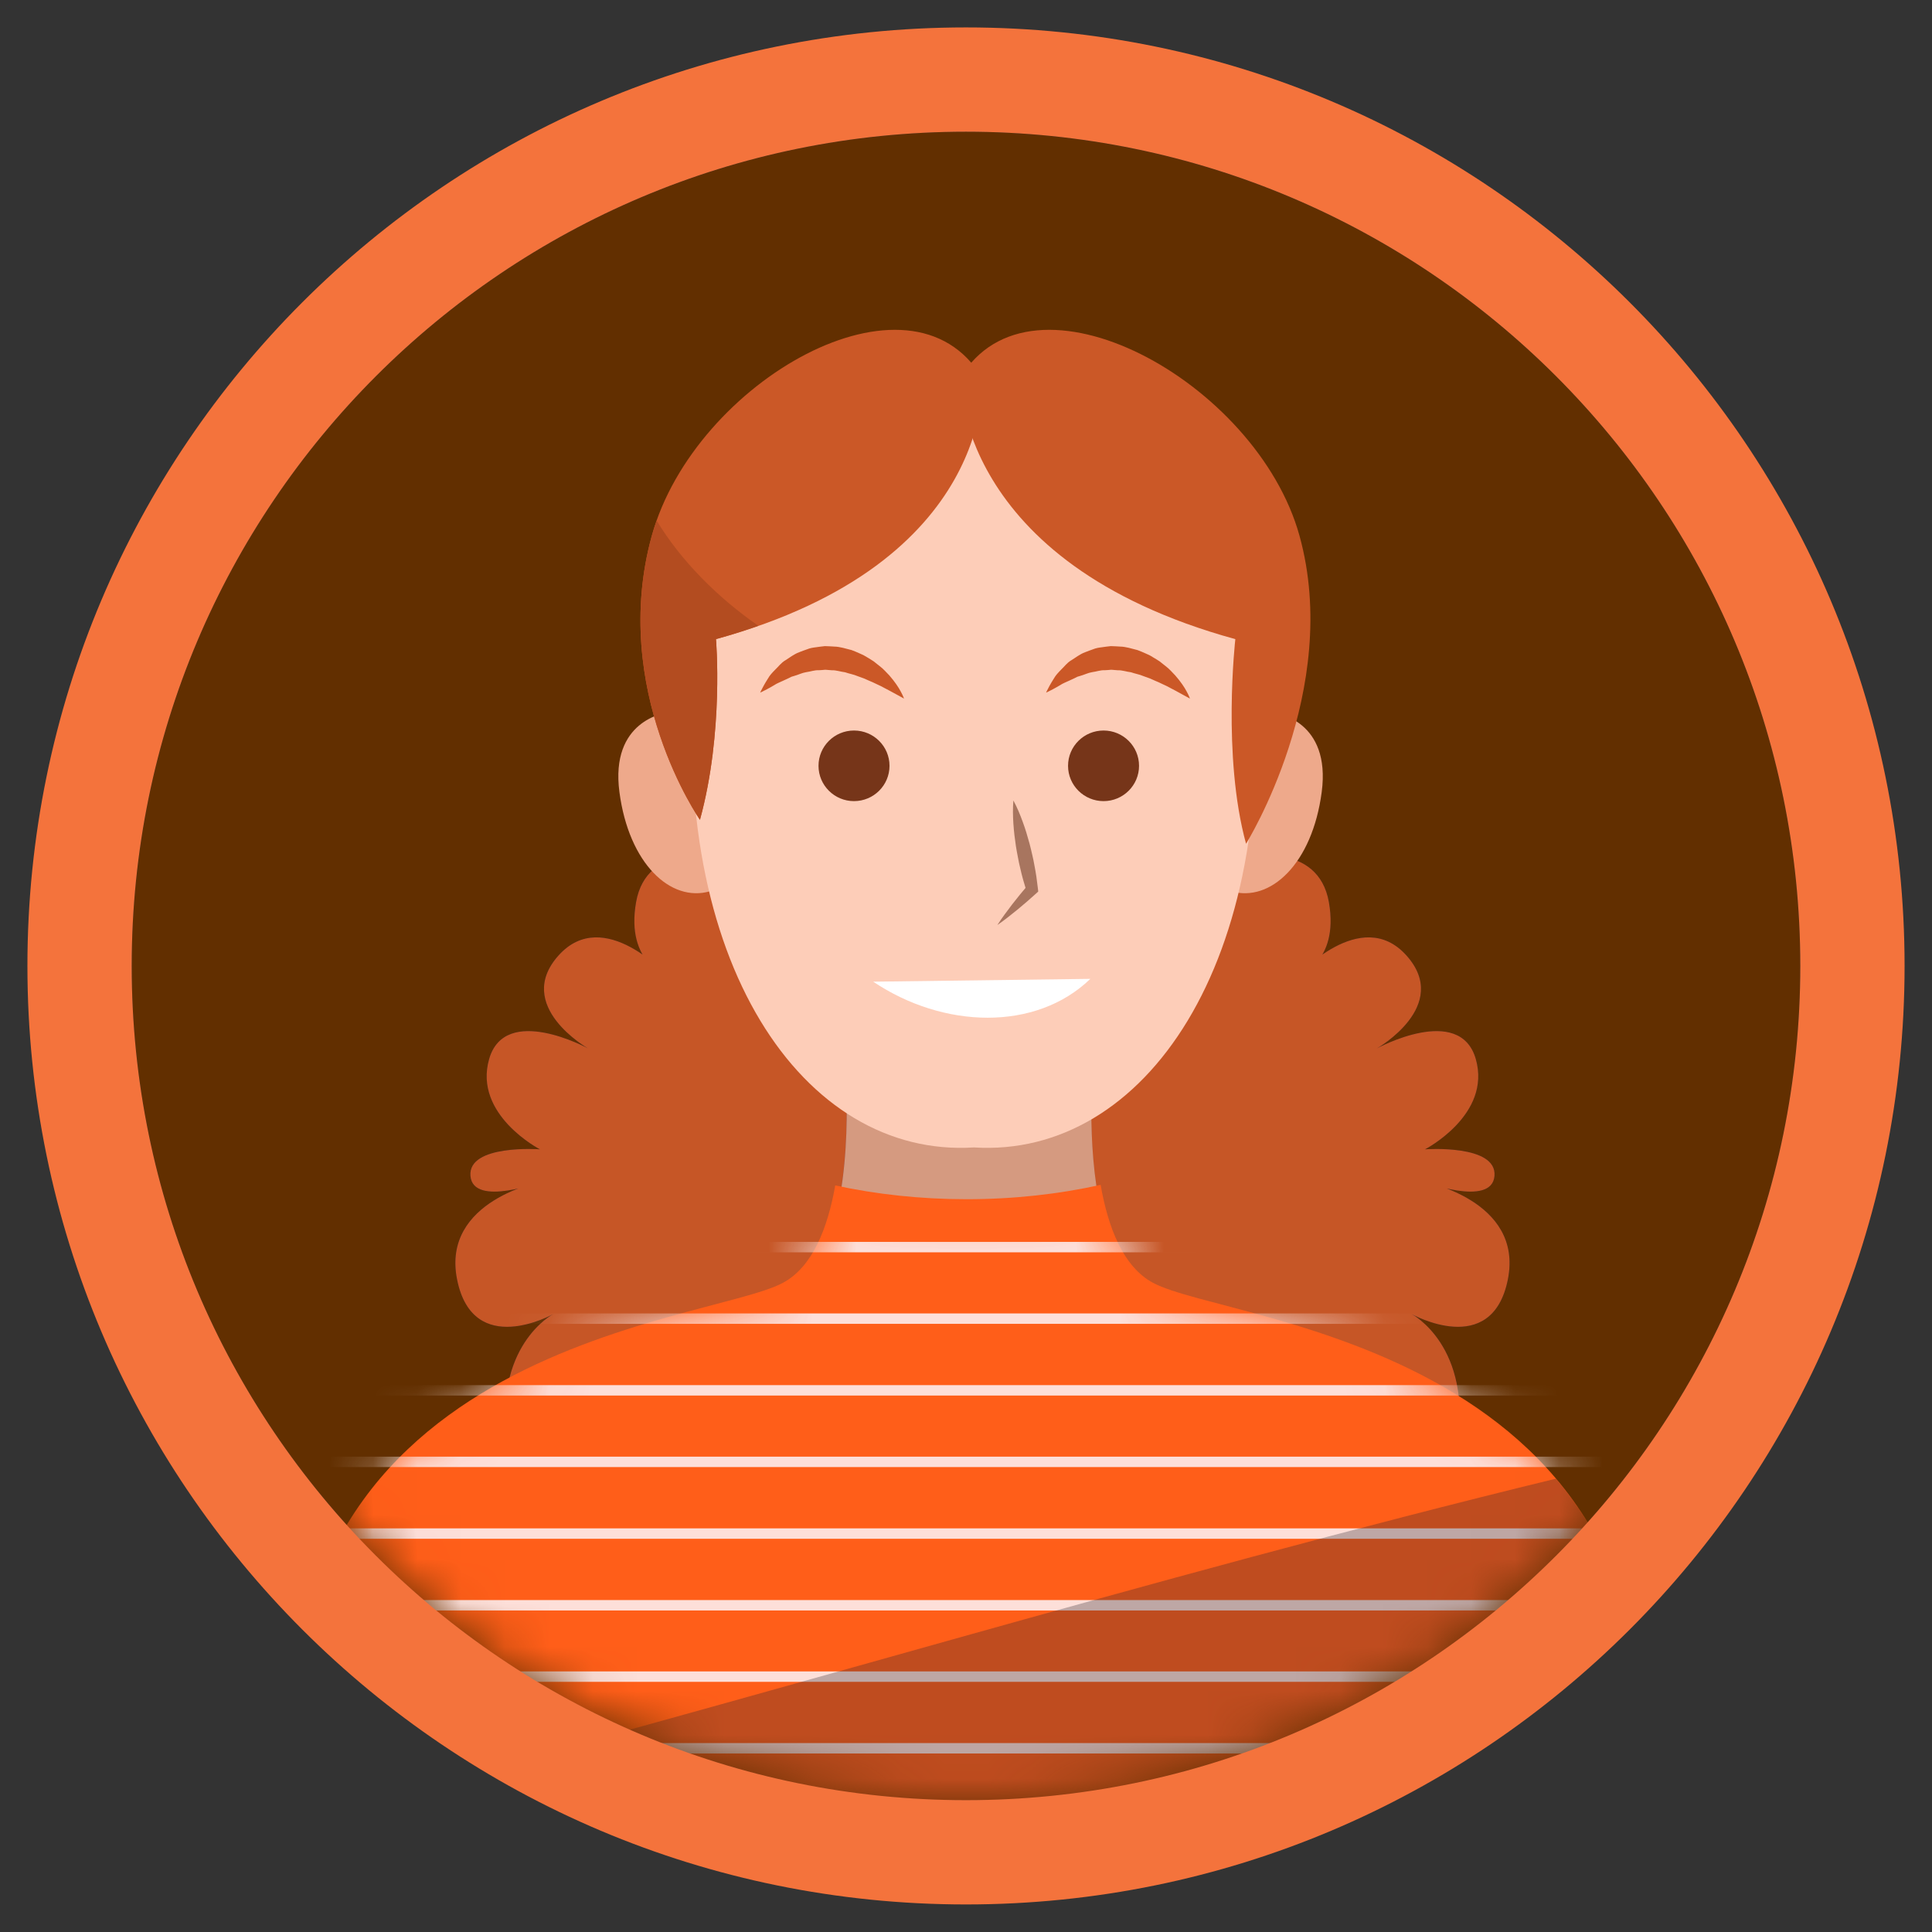
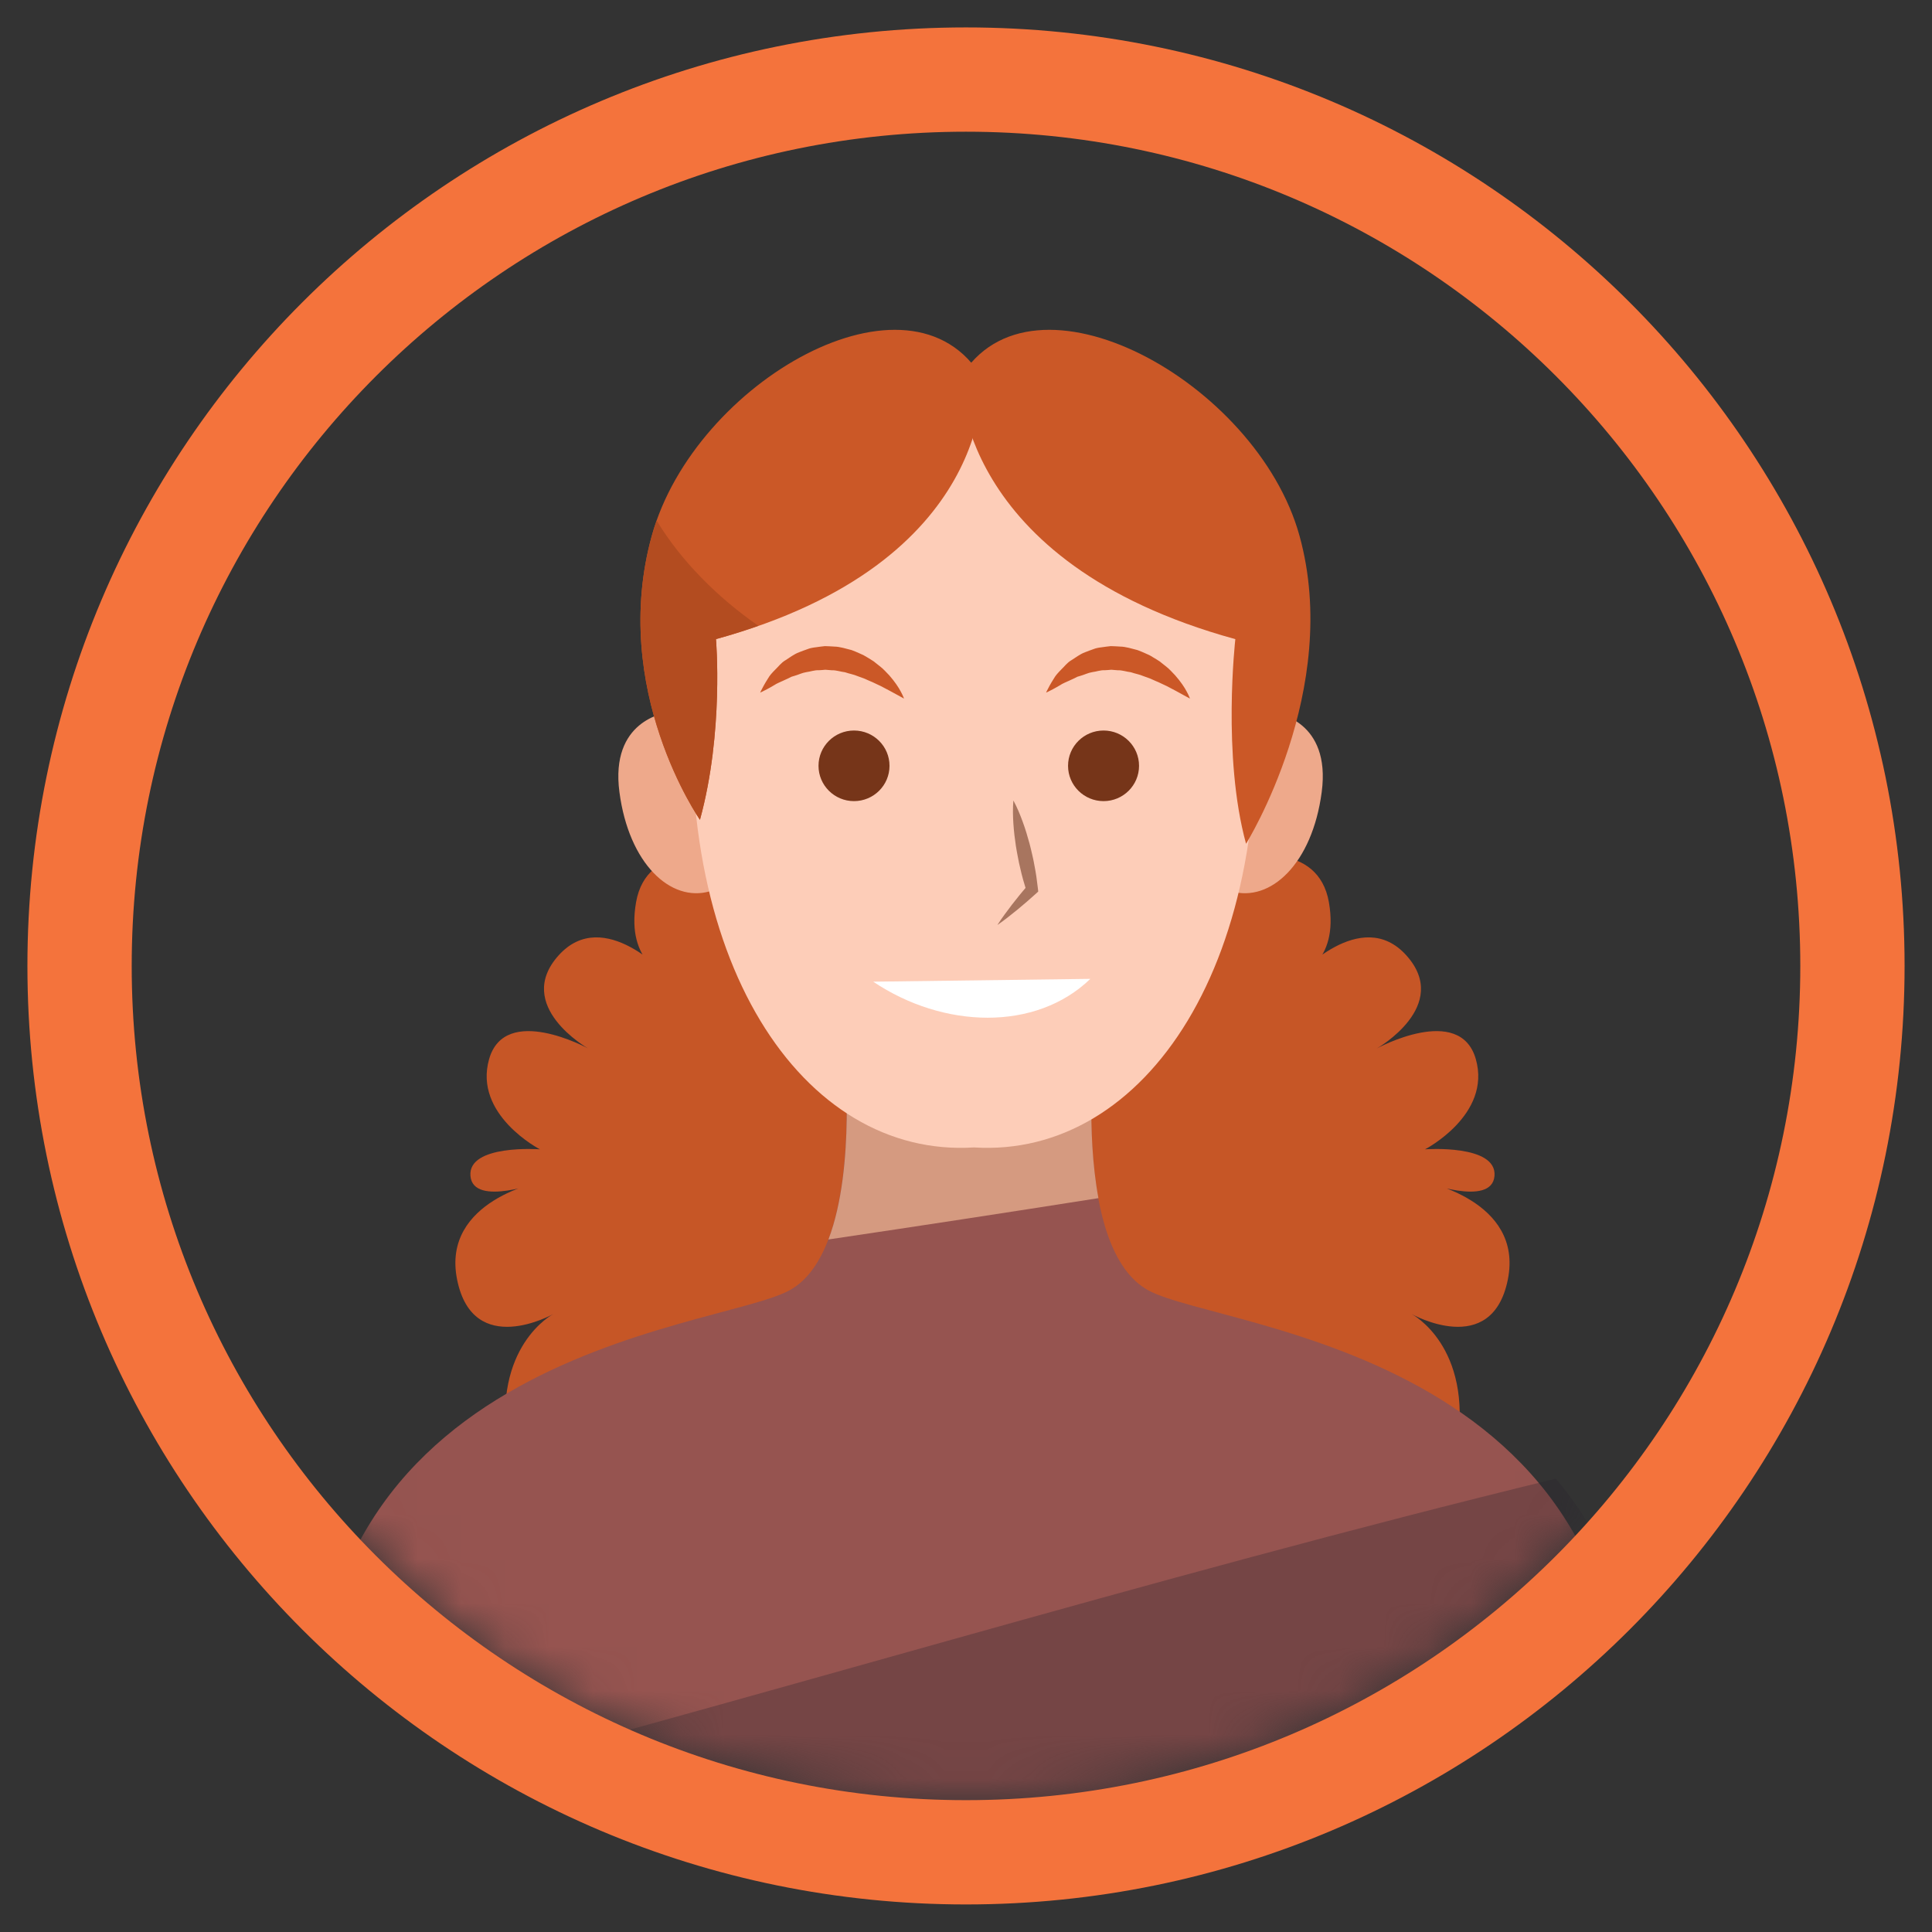
<svg xmlns="http://www.w3.org/2000/svg" width="44" height="44" viewBox="0 0 44 44" fill="none">
  <rect x="0" y="0" width="44" height="44" fill="#333333" stroke="none" />
-   <path d="M41 22C41 32.493 32.493 41 22 41C11.507 41 3 32.493 3 22C3 11.507 11.507 3 22 3C32.493 3 41 11.507 41 22Z" fill="#622F00" />
  <mask id="mask0_880_23388" style="mask-type:alpha" maskUnits="userSpaceOnUse" x="3" y="3" width="38" height="38">
    <path d="M41 22C41 32.493 32.493 41 22 41C11.507 41 3 32.493 3 22C3 11.507 11.507 3 22 3C32.493 3 41 11.507 41 22Z" fill="#5AE2C9" />
  </mask>
  <g mask="url(#mask0_880_23388)">
-     <path d="M16.372 19.519C16.372 19.519 14.729 19.156 14.486 20.548C14.242 21.94 15.216 22.242 15.216 22.242C15.216 22.242 13.756 20.608 12.722 21.758C11.688 22.908 13.391 23.876 13.391 23.876C13.391 23.876 11.505 22.847 11.14 24.118C10.775 25.389 12.296 26.175 12.296 26.175C12.296 26.175 10.653 26.054 10.714 26.781C10.775 27.507 12.357 26.902 12.357 26.902C12.357 26.902 10.045 27.325 10.41 29.141C10.775 30.956 12.6 29.927 12.6 29.927C12.6 29.927 11.201 30.654 11.566 32.953C11.931 35.252 22.334 30.593 22.334 30.593L22.516 24.36L16.372 19.519Z" fill="#352C38" />
+     <path d="M16.372 19.519C16.372 19.519 14.729 19.156 14.486 20.548C14.242 21.94 15.216 22.242 15.216 22.242C15.216 22.242 13.756 20.608 12.722 21.758C11.688 22.908 13.391 23.876 13.391 23.876C13.391 23.876 11.505 22.847 11.14 24.118C10.775 25.389 12.296 26.175 12.296 26.175C12.296 26.175 10.653 26.054 10.714 26.781C10.775 27.507 12.357 26.902 12.357 26.902C12.357 26.902 10.045 27.325 10.41 29.141C10.775 30.956 12.6 29.927 12.6 29.927C12.6 29.927 11.201 30.654 11.566 32.953C11.931 35.252 22.334 30.593 22.334 30.593L22.516 24.36L16.372 19.519" fill="#352C38" />
    <path d="M28.379 19.519C28.379 19.519 30.021 19.156 30.265 20.548C30.508 21.94 29.535 22.242 29.535 22.242C29.535 22.242 30.995 20.608 32.029 21.758C33.063 22.908 31.359 23.876 31.359 23.876C31.359 23.876 33.245 22.847 33.61 24.118C33.975 25.389 32.454 26.175 32.454 26.175C32.454 26.175 34.097 26.054 34.036 26.781C33.975 27.507 32.394 26.902 32.394 26.902C32.394 26.902 34.705 27.325 34.34 29.141C33.975 30.956 32.15 29.927 32.15 29.927C32.15 29.927 33.549 30.654 33.184 32.953C32.819 35.252 22.417 30.593 22.417 30.593L22.234 24.36L28.379 19.519Z" fill="#352C38" />
    <path d="M16.372 19.519C16.372 19.519 14.729 19.156 14.486 20.548C14.242 21.94 15.216 22.242 15.216 22.242C15.216 22.242 13.756 20.608 12.722 21.758C11.688 22.908 13.391 23.876 13.391 23.876C13.391 23.876 11.505 22.847 11.14 24.118C10.775 25.389 12.296 26.175 12.296 26.175C12.296 26.175 10.653 26.054 10.714 26.781C10.775 27.507 12.357 26.902 12.357 26.902C12.357 26.902 10.045 27.325 10.41 29.141C10.775 30.956 12.6 29.927 12.6 29.927C12.6 29.927 11.201 30.654 11.566 32.953C11.931 35.252 22.334 30.593 22.334 30.593L22.516 24.36L16.372 19.519Z" fill="#C65626" />
    <path d="M28.379 19.519C28.379 19.519 30.021 19.156 30.265 20.548C30.508 21.94 29.535 22.242 29.535 22.242C29.535 22.242 30.995 20.608 32.029 21.758C33.063 22.908 31.359 23.876 31.359 23.876C31.359 23.876 33.245 22.847 33.61 24.118C33.975 25.389 32.454 26.175 32.454 26.175C32.454 26.175 34.097 26.054 34.036 26.781C33.975 27.507 32.394 26.902 32.394 26.902C32.394 26.902 34.705 27.325 34.34 29.141C33.975 30.956 32.15 29.927 32.15 29.927C32.15 29.927 33.549 30.654 33.184 32.953C32.819 35.252 22.417 30.593 22.417 30.593L22.234 24.36L28.379 19.519Z" fill="#C65626" />
    <path d="M26.155 29.388C24.441 28.458 24.908 23.961 24.908 23.961L22.341 24.126V23.962L22.066 24.044L21.791 23.962V24.126L19.224 23.961C19.224 23.961 19.691 28.458 17.977 29.388C16.262 30.318 6.132 30.783 7.223 41.17H21.791H22.341H36.91C38.001 30.783 27.87 30.318 26.155 29.388Z" fill="#965450" />
    <path d="M18.867 28.228C20.918 27.924 22.968 27.61 25.016 27.287C24.728 25.736 24.912 23.961 24.912 23.961L22.344 24.126V23.962L22.07 24.044L21.795 23.962V24.126L19.227 23.961C19.227 23.961 19.498 26.574 18.867 28.228Z" fill="#D59A80" />
-     <path d="M26.262 29.217C25.581 28.854 25.235 27.954 25.066 26.984C24.117 27.195 23.09 27.311 22.016 27.311C20.964 27.311 19.955 27.2 19.022 26.997C18.852 27.962 18.506 28.856 17.828 29.217C16.06 30.161 5.612 30.633 6.737 41.169H21.762H22.328H37.353C38.479 30.633 28.031 30.161 26.262 29.217Z" fill="#FF5E19" />
    <g opacity="0.9">
      <mask id="mask1_880_23388" style="mask-type:luminance" maskUnits="userSpaceOnUse" x="6" y="26" width="32" height="16">
-         <path d="M26.27 29.221C25.589 28.858 25.243 27.958 25.073 26.988C24.125 27.199 23.097 27.315 22.024 27.315C20.971 27.315 19.963 27.204 19.03 27.001C18.86 27.966 18.514 28.86 17.836 29.221C16.067 30.165 5.619 30.637 6.745 41.173H21.77H22.336H37.361C38.486 30.637 28.038 30.165 26.27 29.221Z" fill="white" />
-       </mask>
+         </mask>
      <g mask="url(#mask1_880_23388)">
-         <path d="M4.93 28.402H38.548" stroke="#FDEDEE" stroke-width="0.237" stroke-miterlimit="10" />
        <path d="M4.93 30.031H38.548" stroke="#FDEDEE" stroke-width="0.237" stroke-miterlimit="10" />
        <path d="M4.93 31.664H38.548" stroke="#FDEDEE" stroke-width="0.237" stroke-miterlimit="10" />
        <path d="M4.93 33.293H38.548" stroke="#FDEDEE" stroke-width="0.237" stroke-miterlimit="10" />
        <path d="M4.93 34.926H38.548" stroke="#FDEDEE" stroke-width="0.237" stroke-miterlimit="10" />
        <path d="M4.93 36.559H38.548" stroke="#FDEDEE" stroke-width="0.237" stroke-miterlimit="10" />
        <path d="M4.93 38.184H38.548" stroke="#FDEDEE" stroke-width="0.237" stroke-miterlimit="10" />
        <path d="M4.93 39.816H38.548" stroke="#FDEDEE" stroke-width="0.237" stroke-miterlimit="10" />
      </g>
    </g>
    <path opacity="0.3" d="M7.727 41.169H37.348C37.717 37.712 36.84 35.338 35.433 33.676C26.139 35.939 16.989 38.772 7.727 41.169Z" fill="#2A242D" />
    <path d="M17.06 17.379C16.555 15.82 15.359 16.181 15.247 16.219C15.13 16.232 13.893 16.415 14.107 18.039C14.322 19.672 15.275 20.558 16.168 20.298C17.088 20.153 17.568 18.947 17.06 17.379Z" fill="#EEA98B" />
    <path d="M27.148 17.379C27.653 15.82 28.849 16.181 28.961 16.219C29.078 16.232 30.315 16.415 30.101 18.039C29.886 19.672 28.933 20.558 28.04 20.298C27.12 20.153 26.64 18.947 27.148 17.379Z" fill="#EEA98B" />
    <path d="M15.84 15.014C16.466 8.18 21.689 8.563 22.182 8.614C22.674 8.563 27.897 8.18 28.523 15.014C29.153 21.889 26.075 26.379 22.182 26.132C18.289 26.379 15.21 21.889 15.84 15.014Z" fill="#FDCDB8" />
    <path d="M23.079 18.23C23.165 18.388 23.231 18.55 23.291 18.714C23.351 18.877 23.401 19.042 23.446 19.209C23.47 19.292 23.486 19.376 23.507 19.46C23.528 19.543 23.544 19.628 23.559 19.712C23.593 19.881 23.617 20.052 23.636 20.224L23.645 20.304L23.602 20.344C23.462 20.472 23.317 20.596 23.171 20.717C23.022 20.837 22.875 20.957 22.715 21.066C22.819 20.903 22.934 20.752 23.049 20.6C23.166 20.45 23.285 20.303 23.408 20.159L23.373 20.279C23.322 20.114 23.274 19.948 23.237 19.78C23.217 19.696 23.197 19.612 23.183 19.527C23.168 19.443 23.149 19.359 23.137 19.273C23.111 19.103 23.091 18.932 23.079 18.758C23.068 18.584 23.064 18.409 23.079 18.23Z" fill="#A8755F" />
    <path d="M24.832 22.293C23.588 23.495 21.482 23.429 19.887 22.357L24.832 22.293Z" fill="white" />
    <path d="M27.1 15.91C27.1 15.91 27.046 15.88 26.95 15.828C26.904 15.802 26.848 15.772 26.784 15.737C26.721 15.703 26.649 15.666 26.572 15.625C26.491 15.591 26.411 15.545 26.321 15.51C26.278 15.491 26.233 15.471 26.188 15.451C26.141 15.434 26.094 15.417 26.046 15.4C25.953 15.359 25.852 15.344 25.756 15.31C25.655 15.299 25.557 15.261 25.457 15.265L25.308 15.253C25.259 15.259 25.21 15.261 25.161 15.264C25.061 15.259 24.969 15.296 24.873 15.308C24.777 15.323 24.692 15.369 24.602 15.393L24.535 15.413L24.475 15.444C24.434 15.463 24.394 15.481 24.356 15.499C24.28 15.536 24.202 15.563 24.144 15.604C24.083 15.641 24.026 15.671 23.979 15.697C23.885 15.748 23.824 15.774 23.824 15.774C23.824 15.774 23.848 15.717 23.901 15.621C23.928 15.574 23.961 15.514 24.003 15.45C24.041 15.381 24.101 15.318 24.168 15.249C24.238 15.184 24.301 15.093 24.4 15.036C24.497 14.977 24.593 14.898 24.713 14.854C24.772 14.83 24.834 14.808 24.896 14.786C24.958 14.76 25.025 14.749 25.093 14.741C25.161 14.732 25.229 14.721 25.298 14.715C25.367 14.716 25.436 14.721 25.506 14.725C25.646 14.727 25.775 14.774 25.905 14.805C25.968 14.827 26.027 14.854 26.086 14.88C26.146 14.904 26.203 14.932 26.254 14.966C26.307 14.998 26.359 15.028 26.408 15.061C26.454 15.097 26.498 15.132 26.542 15.167C26.631 15.233 26.698 15.314 26.764 15.381C26.89 15.524 26.977 15.655 27.028 15.753C27.081 15.849 27.1 15.91 27.1 15.91Z" fill="#CB5827" />
    <path d="M20.588 15.91C20.588 15.91 20.534 15.88 20.439 15.828C20.392 15.802 20.336 15.772 20.272 15.737C20.209 15.703 20.138 15.666 20.06 15.625C19.98 15.591 19.899 15.545 19.81 15.51C19.766 15.491 19.721 15.471 19.676 15.451C19.63 15.434 19.583 15.417 19.535 15.4C19.442 15.359 19.34 15.344 19.244 15.31C19.144 15.299 19.045 15.261 18.945 15.265L18.796 15.253C18.747 15.259 18.698 15.261 18.649 15.264C18.55 15.259 18.457 15.296 18.361 15.308C18.266 15.323 18.18 15.369 18.09 15.393L18.024 15.413L17.963 15.444C17.922 15.463 17.882 15.481 17.844 15.499C17.768 15.536 17.691 15.563 17.632 15.604C17.572 15.641 17.514 15.671 17.467 15.697C17.373 15.748 17.312 15.774 17.312 15.774C17.312 15.774 17.336 15.717 17.39 15.621C17.417 15.574 17.449 15.514 17.492 15.45C17.529 15.381 17.589 15.318 17.657 15.249C17.727 15.184 17.79 15.093 17.889 15.036C17.985 14.977 18.081 14.898 18.201 14.854C18.26 14.83 18.322 14.808 18.385 14.786C18.447 14.76 18.513 14.749 18.581 14.741C18.649 14.732 18.718 14.721 18.787 14.715C18.855 14.716 18.925 14.721 18.994 14.725C19.134 14.727 19.264 14.774 19.394 14.805C19.456 14.827 19.516 14.854 19.575 14.88C19.635 14.904 19.691 14.932 19.743 14.966C19.795 14.998 19.847 15.028 19.896 15.061C19.942 15.097 19.987 15.132 20.03 15.167C20.119 15.233 20.186 15.314 20.253 15.381C20.378 15.524 20.465 15.655 20.516 15.753C20.569 15.849 20.588 15.91 20.588 15.91Z" fill="#CB5827" />
    <path d="M22.371 8.612C22.371 8.612 22.694 12.802 16.306 14.556C16.306 14.556 16.489 16.674 15.941 18.671C15.941 18.671 13.873 15.706 14.846 12.196C15.82 8.687 20.751 5.875 22.371 8.612Z" fill="#CB5827" />
    <path d="M21.867 8.612C21.867 8.612 21.747 12.802 28.134 14.556C28.134 14.556 27.83 17.219 28.378 19.216C28.378 19.216 30.568 15.706 29.594 12.197C28.621 8.687 23.487 5.875 21.867 8.612Z" fill="#CB5827" />
    <path d="M17.271 14.252C16.34 13.606 15.51 12.774 14.954 11.855C14.914 11.968 14.878 12.081 14.846 12.195C13.873 15.705 15.941 18.67 15.941 18.67C16.489 16.673 16.306 14.555 16.306 14.555C16.648 14.461 16.967 14.359 17.271 14.252Z" fill="#B34C20" />
    <path d="M25.133 18.245C25.579 18.245 25.941 17.885 25.941 17.441C25.941 16.997 25.579 16.637 25.133 16.637C24.686 16.637 24.324 16.997 24.324 17.441C24.324 17.885 24.686 18.245 25.133 18.245Z" fill="#763519" />
    <path d="M19.449 18.245C19.896 18.245 20.258 17.885 20.258 17.441C20.258 16.997 19.896 16.637 19.449 16.637C19.003 16.637 18.641 16.997 18.641 17.441C18.641 17.885 19.003 18.245 19.449 18.245Z" fill="#763519" />
  </g>
  <path d="M22 42.185C33.149 42.185 42.188 33.148 42.188 21.999C42.188 10.85 33.149 1.812 22 1.812C10.851 1.812 1.812 10.85 1.812 21.999C1.812 33.148 10.851 42.185 22 42.185Z" stroke="#F4733C" stroke-width="2.375" />
</svg>